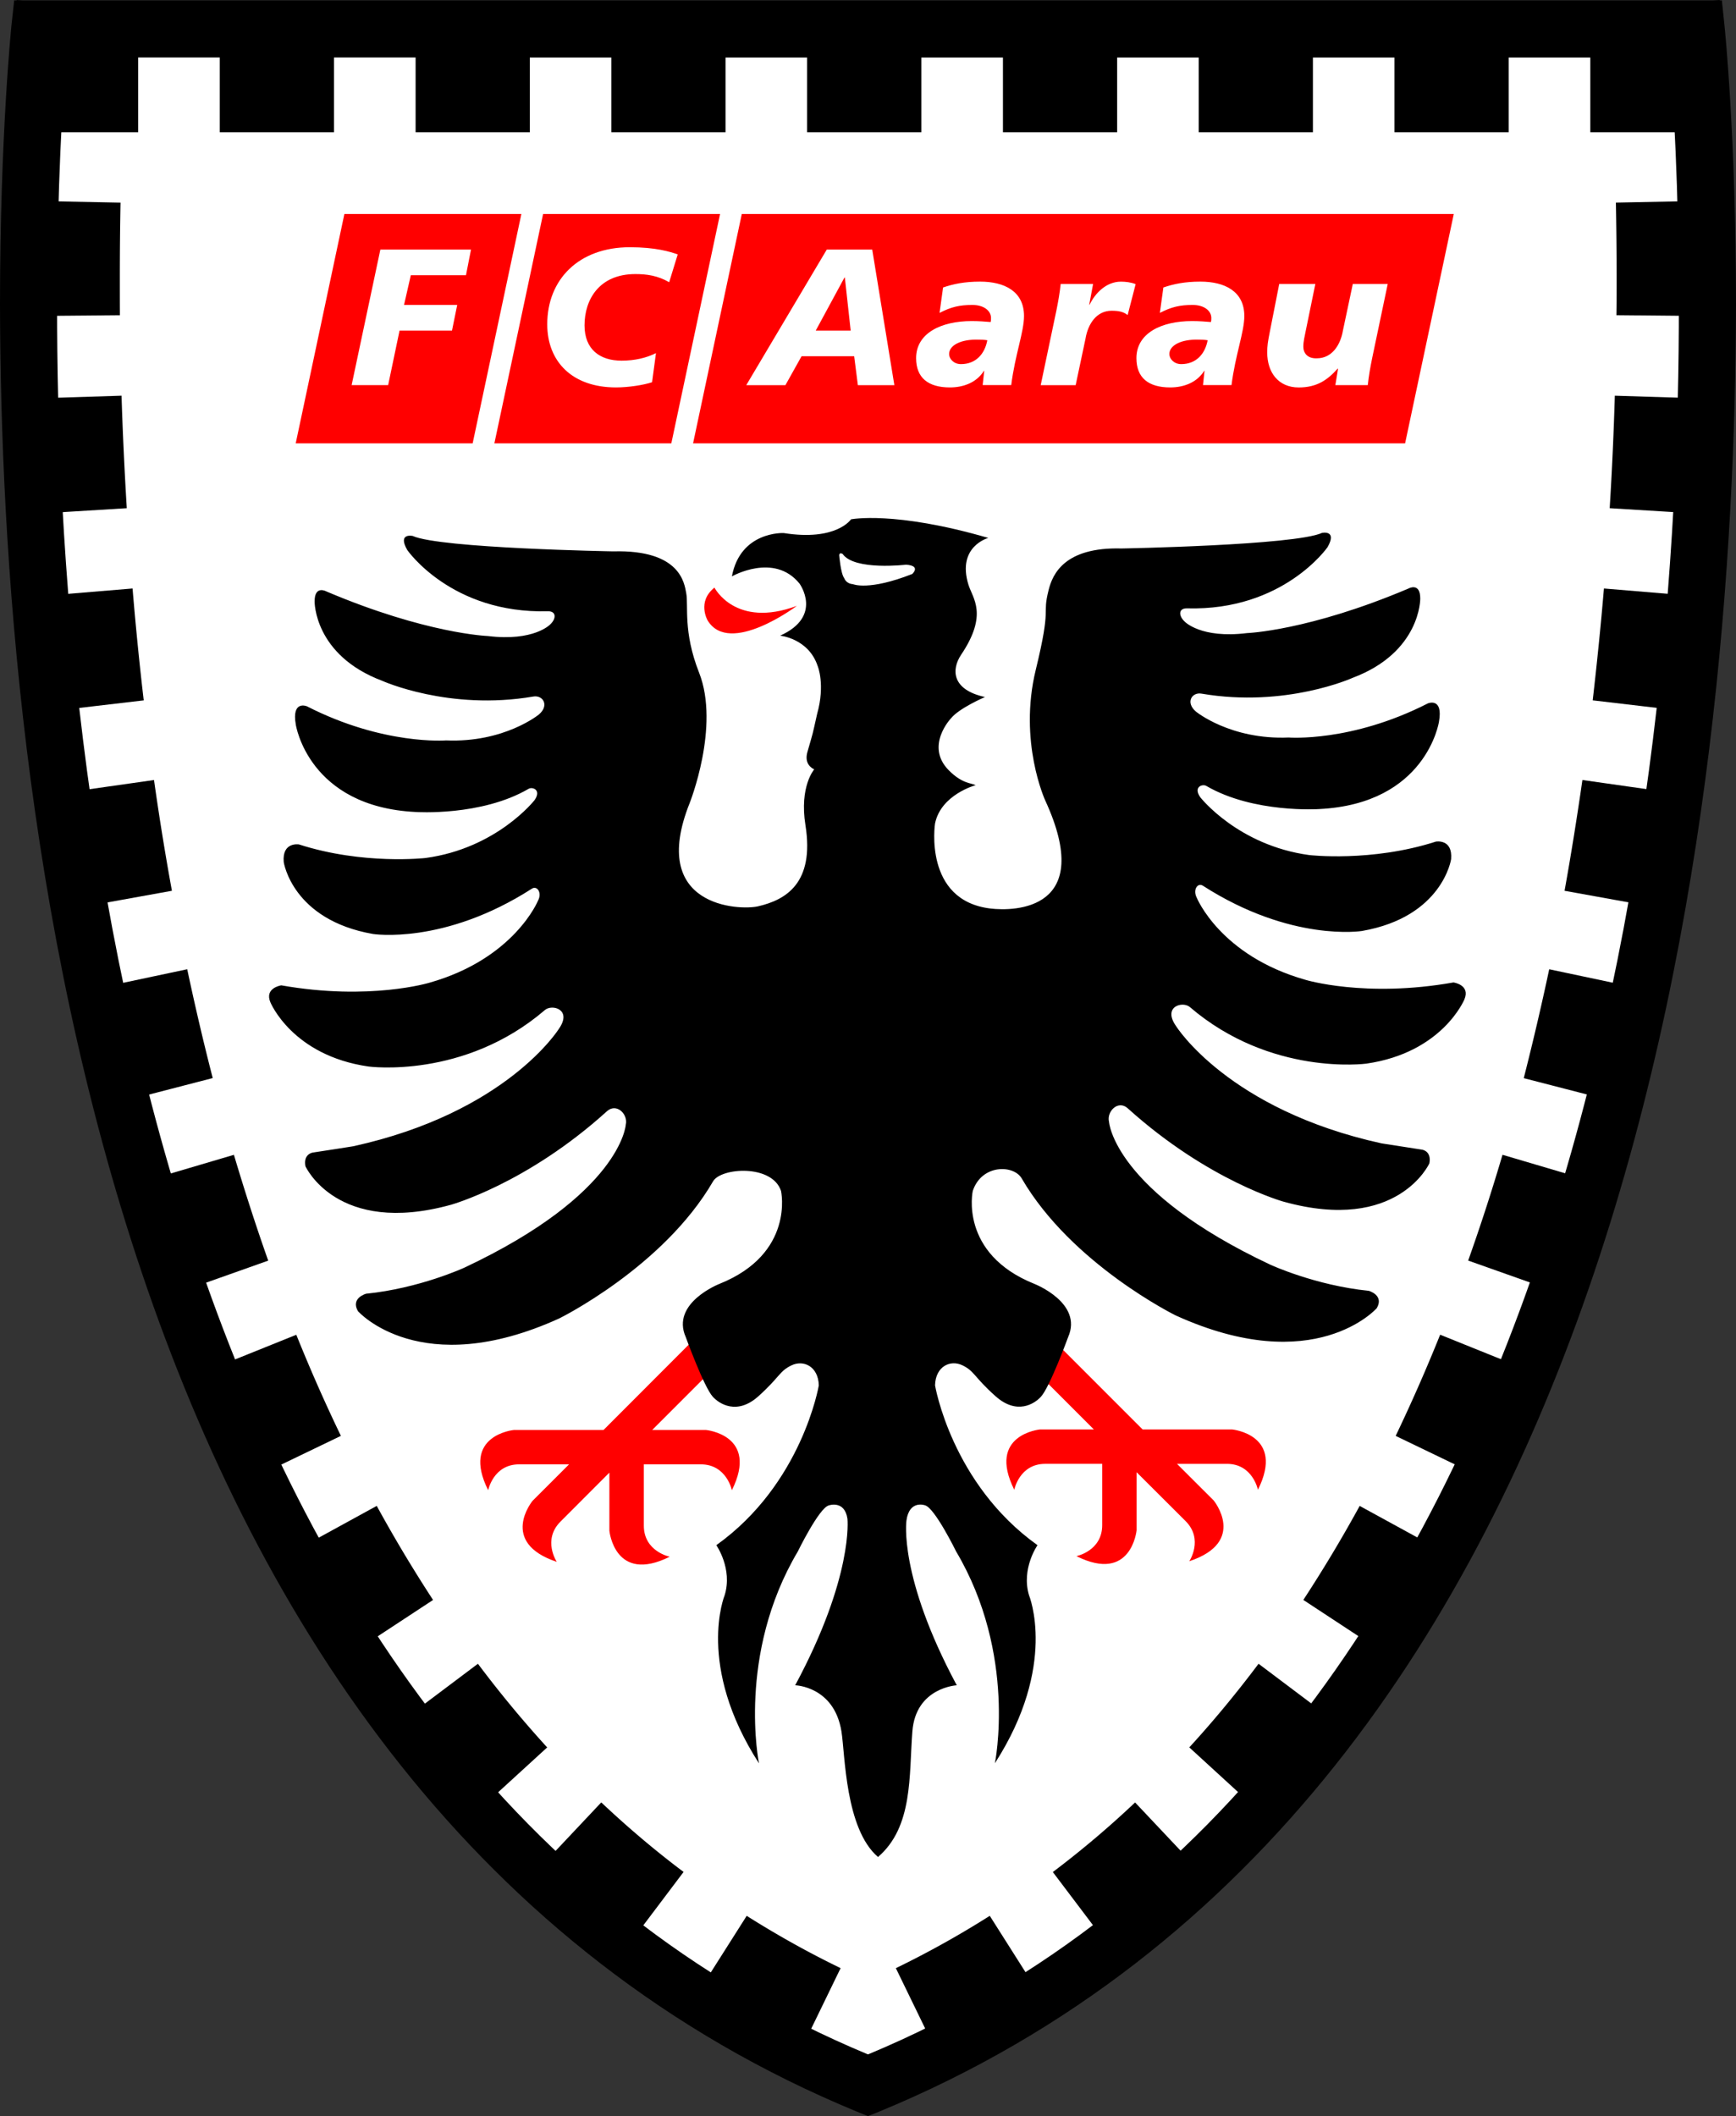
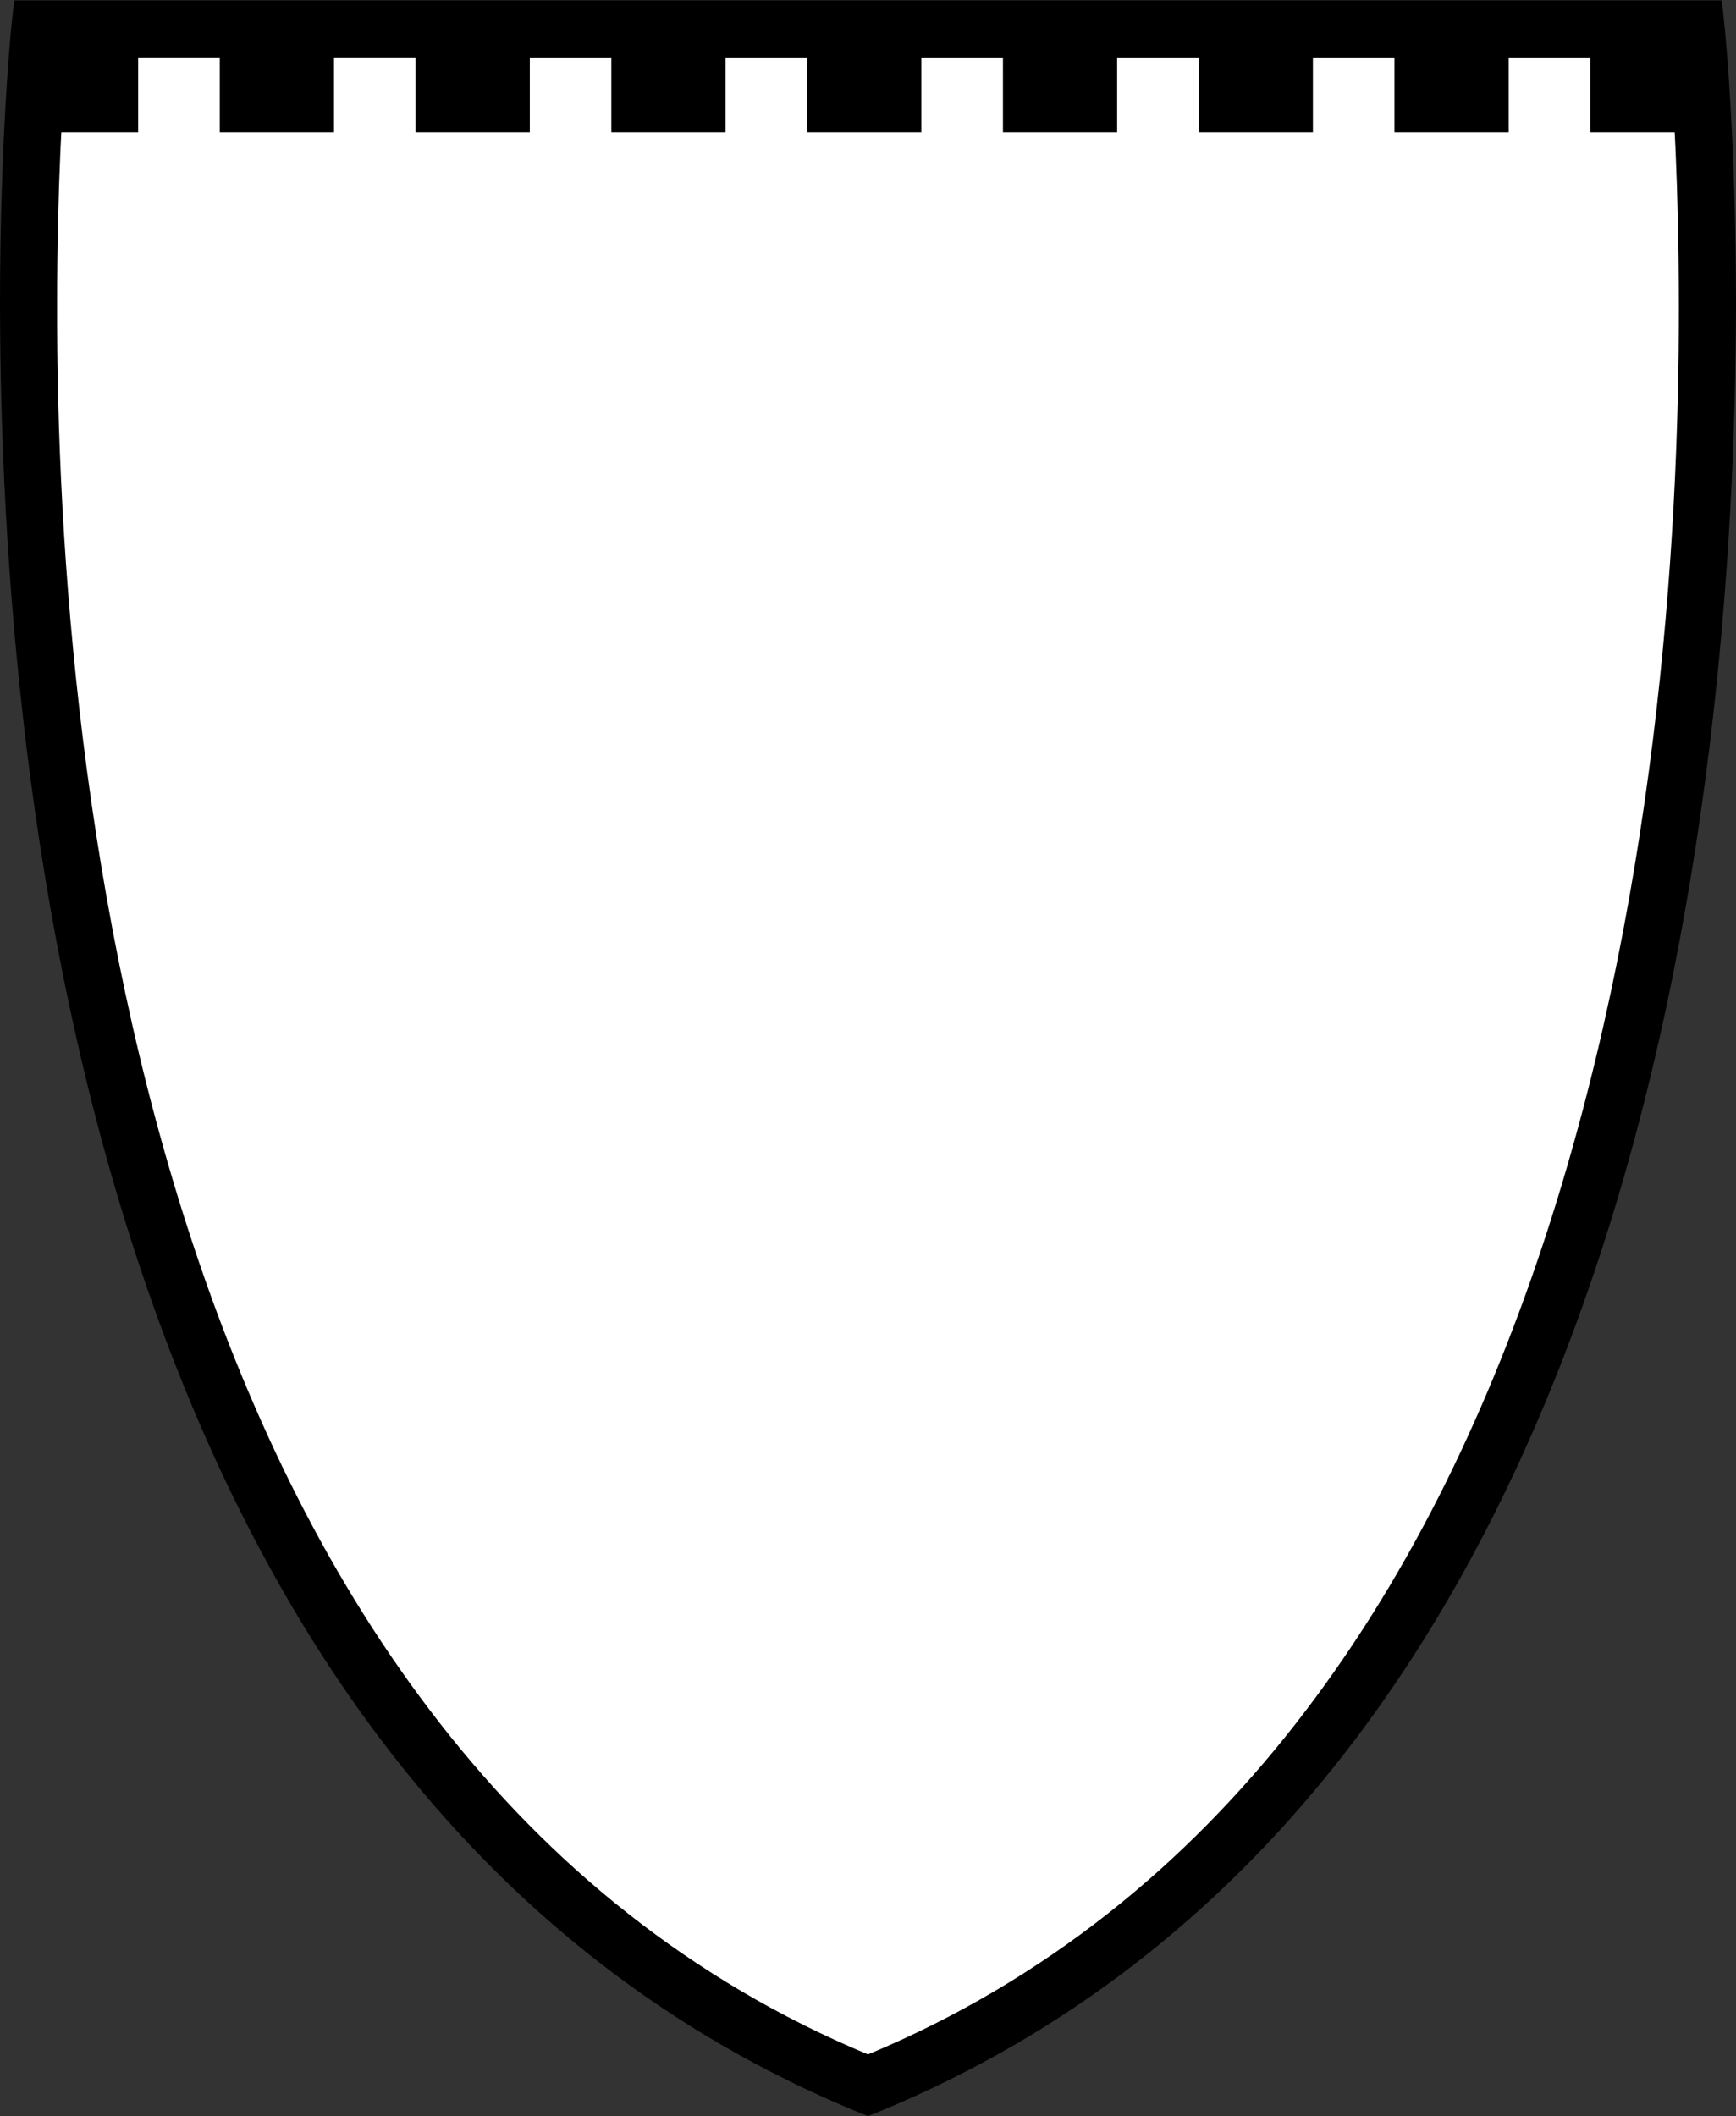
<svg xmlns="http://www.w3.org/2000/svg" viewBox="0 0 572.84 697.98">
  <rect x="0" y="0" width="572.84" height="697.98" fill="#333333" stroke="none" />
  <path fill="#fff" d="M559.695 9.54s56.82 543.71-273.269 678.28C-43.662 553.25 13.154 9.54 13.154 9.54h546.541" />
  <path d="M18.848 100.5c-.332 159.256 32.139 479.16 267.568 577.134 235.409-97.994 267.889-417.878 267.559-577.109 0-39.04-1.845-68.045-2.91-81.56H21.787c-1.064 13.505-2.94 42.48-2.94 81.535zm264.014 596.054C30.4 592.54.301 261.796 0 100.5 0 44.755 3.76 8.8 3.76 8.555l.918-8.44H559.68V9.53.115h8.495l.88 8.44c.025.245 3.785 36.23 3.785 91.97-.33 161.272-30.43 491.974-282.85 596.03l-3.583 1.425-3.545-1.426" />
-   <path d="M2.969 38.68C4.053 14.5 5.479.3 5.518 0v.03l37.47 3.75c.03.065-1.338 13.2-2.363 36.57L2.969 38.68zM1.855 91.96c0-9.195.088-17.86.245-25.915v.04l37.675.75c-.156 7.805-.234 16.19-.234 25.125 0 3.9 0 7.905.02 12.015l-37.647.33c-.059-4.2-.059-8.32-.059-12.345zm.596 39.71v.03-.03zm0 .03 37.656-1.185c.371 11.84.938 24.25 1.729 37.11L4.209 169.93c-.82-13.28-1.387-26.045-1.758-38.23zm3.73 65.525 37.56-3.115c1.005 12.013 2.206 24.337 3.69 36.905L9.992 235.4a1176.23 1176.23 0 0 1-3.81-38.175zm7.325 65.363h.03l37.285-5.303a908.492 908.492 0 0 0 5.907 36.533l-37.08 6.69a972.627 972.627 0 0 1-6.142-37.92zm11.406 64.922 36.865-7.813c2.549 11.963 5.333 23.945 8.419 35.898l-36.475 9.444a859.964 859.964 0 0 1-8.809-37.53zm16.133 64.072 36.142-10.674c3.487 11.709 7.237 23.359 11.319 34.902l-35.498 12.588a747.913 747.913 0 0 1-11.963-36.816zm21.767 62.754 34.962-14.073a543.203 543.203 0 0 0 14.716 33.35l-33.965 16.348a600.495 600.495 0 0 1-15.713-35.625zm28.458 60.449c0 .01.01.01.01.019l-.01.012v-.032zm.01.019 33.036-18.095a463.486 463.486 0 0 0 18.584 31.027l-31.474 20.674a479.235 479.235 0 0 1-20.147-33.606zm36.308 56.612 30.117-22.635a370.797 370.797 0 0 0 22.851 27.594l-27.812 25.429a403.718 403.718 0 0 1-25.156-30.389zm44.98 50.519 25.84-27.425c8.604 8.115 17.618 15.775 27.159 22.94l-22.705 30.1c-10.655-8.031-20.733-16.595-30.293-25.615zm53.633 41.805 20.195-31.814c9.864 6.23 20.157 12.009 30.987 17.253l-16.465 33.897a353.4 353.4 0 0 1-34.717-19.336M529.98 3.8h.04L567.49.01c.03.3 1.455 14.5 2.52 38.69l-37.655 1.64C531.32 16.97 530.02 3.835 529.98 3.8zm3.4 100.165c.065-4.09.065-8.105.065-11.985 0-8.955-.095-17.36-.24-25.155l37.685-.76c.155 8.045.235 16.72.235 25.915 0 3.995 0 8.125-.02 12.345l-37.725-.36zm-2.22 63.66c.805-12.87 1.34-25.27 1.7-37.11l37.66 1.185c-.365 12.165-.94 24.97-1.76 38.22l-37.6-2.295zm-5.605 63.38c1.445-12.558 2.695-24.882 3.705-36.895l37.525 3.125A1159.195 1159.195 0 0 1 563 235.4l-37.445-4.394zm-9.285 62.813c2.215-12.295 4.15-24.492 5.89-36.543l37.315 5.313c-1.79 12.5-3.82 25.156-6.125 37.929l-37.08-6.699zm-13.465 61.807a934.196 934.196 0 0 0 8.395-35.899l-.03-.029 36.905 7.803a882.318 882.318 0 0 1-8.805 37.529l-36.465-9.405zm-18.342 60.166a669.955 669.955 0 0 0 11.328-34.893l36.134 10.674a748.71 748.71 0 0 1-11.915 36.806l-35.547-12.587zm-23.926 57.832a563.373 563.373 0 0 0 14.678-33.38l34.95 14.082c-4.85 12.051-10.065 23.946-15.712 35.625l-33.916-16.328zm-30.468 54.101a458.425 458.425 0 0 0 18.593-31.006l33.047 18.077a470.437 470.437 0 0 1-20.146 33.625l-31.494-20.696zm-37.627 48.641c8.037-8.775 15.654-17.994 22.851-27.584l30.088 22.635a395.326 395.326 0 0 1-25.146 30.4l-27.793-25.451zm-45.03 41.115a319.368 319.368 0 0 0 27.159-22.97v.03l25.849 27.405a369.545 369.545 0 0 1-30.284 25.605l-22.724-30.07zm-51.797 31.71a315.639 315.639 0 0 0 30.986-17.265l20.176 31.795c-11.045 7.01-22.578 13.494-34.687 19.356l-16.475-33.885" />
  <path d="M7.92 43.625V5.945h37.676v37.68H7.92zm64.6 0V5.945h37.685v37.68H72.519zm64.618 0V5.945h37.686v37.68h-37.686zm64.59 0V5.945h37.686v37.68h-37.685zm64.6 0V5.945h37.685v37.68h-37.685zm64.62 0V5.945h37.685v37.68h-37.685zm64.599 0V5.945h37.685v37.68h-37.685zm64.6 0V5.945h37.676v37.68h-37.676zm64.618 0V5.945h37.685v37.68h-37.685" />
-   <path fill="red" d="M169.58 471.67h29.57l33.243-33.282 7.88 8.213-25.068 25.069h17.754s17.598 1.66 8.545 19.873c0 0-1.728-8.535-10.244-8.535h-18.809v20.232c0 8.52 8.545 10.234 8.545 10.234-18.184 9.057-19.912-8.545-19.912-8.545v-19.197l-16.153 16.174c-6.015 6.045-1.21 13.26-1.21 13.26-19.249-6.426-7.999-20.118-7.999-20.118l12.051-12.04H171.28c-8.496 0-10.195 8.534-10.195 8.534-9.102-18.213 8.496-19.873 8.496-19.873m236.972-.175H377.04l-33.281-33.272-7.852 8.223 25.04 25.049h-17.754s-17.599 1.66-8.507 19.892c0 0 1.69-8.544 10.205-8.544H363.7v20.212c0 8.536-8.506 10.227-8.506 10.227 18.154 9.064 19.854-8.516 19.854-8.516v-19.17l16.172 16.125c6.015 6.045 1.22 13.24 1.22 13.24 19.248-6.394 8.028-20.068 8.028-20.068l-12.08-12.05h16.474c8.516 0 10.225 8.544 10.225 8.544 9.091-18.232-8.536-19.893-8.536-19.893M235.752 193.82s6.885 13.572 27.197 6.013c0 0-22.216 16.7-29.443 4.824 0 0-3.623-6.171 2.246-10.837" />
-   <path d="M301.015 189.325c-14.394 5.665-19.56 3.36-19.56 3.36-2.353-.165-2.89-2.01-2.89-2.01-1.172-1.515-1.651-7.6-1.651-7.6.146-1.035 1.162-.33 1.162-.33 3.877 5.545 20.898 3.515 20.898 3.515 5.088.35 2.041 3.065 2.041 3.065m-35.234 82.862c3.057 19.209-6.572 24.678-15.693 26.767-6.104 1.387-36.211.284-22.539-34.004 0 0 10.136-25.332 3.125-43.105-5.342-13.555-3.438-22.08-4.239-26.22-.605-3.175-1.855-14.355-24.072-13.76 0 0-57.139-.995-66.172-5.08 0 0-5.097-1.13-1.806 4.63 0 0 14.55 21.075 46.425 20.205 2.803-.039 2.784 2.452.752 4.336 0 0-5.312 5.713-20.625 3.828 0 0-20.224-.703-53.213-14.689 0 0-3.944-2.235-3.905 3.332 0 0-.216 17.666 22.323 26.143 0 0 22.013 9.951 49.854 5.176 3.115-.538 5.381 2.88 1.826 5.927 0 0-11.416 9.356-30.615 8.545 0 0-20.674 1.67-45.928-11.25 0 0-5.117-2.158-3.662 6.084 0 0 4.121 27.07 39.6 28.78 0 0 21.601 1.474 37.216-7.647 1.241-.742 4.336.323 1.963 3.73 0 0-12.392 15.899-35.967 19.092 0 0-20.507 2.373-41.796-4.482 0 0-5.596-.928-5.01 5.82 0 0 2.793 19.053 29.433 23.721 0 0 23.36 3.74 52.471-14.951 1.7-1.094 3.408 1.347 2.012 3.945 0 0-7.774 19.121-35.791 27.07 0 0-19.727 6.035-48.926.88 0 0-5.615.81-3.603 5.585 0 0 7.177 17.578 32.402 21.191 0 0 31.494 4.278 58.183-18.632 2.383-2.051 9.131-.196 4.581 6.25 0 0-17.178 27.578-67.852 38.691 0 0-7.979 1.28-13.32 2.07 0 0-3.194.43-2.432 4.502 0 0 10.42 23.106 48.037 12.716-.293.068 24.815-6.729 51.465-30.85 3.193-2.872 7.061 1.054 6.201 4.482 0 0-1.455 22.784-53.31 47.139 0 0-14.766 6.806-32.383 8.574 0 0-5.196 1.426-2.666 5.762 0 0 20.547 23.232 66.396 2.393 0 0 34.356-16.914 50.781-45.235 2.608-4.521 19.473-5.713 22.422 3.183 0 0 4.61 20.664-20.322 30.645 0 0-16.123 6.299-11.113 17.558 0 0 5.987 16.446 8.916 19.668 2.119 2.334 8.008 6.202 15.078-.185 7.11-6.386 6.827-8.213 10.86-10.146 3.994-1.953 8.887.322 9.043 6.592 0 0-5.44 32.46-33.819 52.706 0 0 5.469 7.781 2.744 16.541 0 0-9.512 23.084 11.338 55.42 0 0-7.393-35.84 12.812-69.88 0 0 6.963-14.28 10.206-15.197 0 0 5.244-1.875 6.171 4.412 0 0 2.09 18.945-17.246 54.916 0 0 12.871.298 15.274 15.254 1.211 7.605 1.211 32.095 12.06 41.384 11.612-9.969 10.205-26.884 11.338-41.414 1.104-14.525 14.649-15.225 14.649-15.225-19.297-35.97-16.611-54.29-16.611-54.29.928-7.01 6.162-5.067 6.162-5.067 3.242.927 10.225 15.197 10.225 15.197 20.205 34.061 12.802 69.879 12.802 69.879 20.83-32.34 11.27-55.399 11.27-55.399-2.647-8.79 2.793-16.53 2.793-16.53-28.38-20.257-33.809-52.718-33.809-52.718.166-6.269 5.029-8.545 9.043-6.61 4.024 1.942 3.74 3.788 10.869 10.146 7.09 6.367 12.92 2.548 15.039.205 2.959-3.223 8.965-19.659 8.965-19.659 4.98-11.279-11.142-17.558-11.142-17.558-24.922-10.01-20.323-30.664-20.323-30.664 2.979-8.877 13.516-8.653 16.143-4.121 16.465 28.3 50.79 45.185 50.79 45.185 45.87 20.86 66.358-2.363 66.358-2.363 2.549-4.306-2.607-5.742-2.607-5.742-17.627-1.768-32.422-8.584-32.422-8.584-51.826-24.356-53.301-47.139-53.301-47.139-.86-3.428 3.008-7.363 6.182-4.473 26.709 24.102 51.816 30.918 51.533 30.821 37.578 10.4 47.998-12.686 47.998-12.686.762-4.111-2.441-4.502-2.441-4.502-5.342-.81-13.321-2.07-13.321-2.07-50.664-11.113-67.851-38.71-67.851-38.71-4.512-6.427 2.187-8.321 4.59-6.241 26.699 22.881 58.174 18.652 58.174 18.652 25.234-3.613 32.412-21.22 32.412-21.22 2.011-4.786-3.614-5.567-3.614-5.567-29.16 5.176-48.906-.879-48.906-.879-28.047-7.959-35.801-27.05-35.801-27.05-1.386-2.667.313-5.069 2.002-3.985 29.131 18.711 52.49 14.941 52.49 14.941 26.631-4.629 29.434-23.691 29.434-23.691.567-6.797-5.02-5.791-5.02-5.791-21.288 6.846-41.777 4.443-41.777 4.443-23.593-3.203-35.986-19.082-35.986-19.082-2.373-3.418.723-4.453 1.982-3.74 15.616 9.111 37.207 7.647 37.207 7.647 35.469-1.719 39.58-28.77 39.58-28.77 1.475-8.242-3.662-6.084-3.662-6.084-25.273 12.9-45.918 11.25-45.918 11.25-19.199.811-30.605-8.545-30.605-8.545-3.565-3.047-1.299-6.465 1.807-5.928 27.87 4.766 49.863-5.195 49.863-5.195 22.529-8.447 22.344-26.123 22.344-26.123.029-5.595-3.955-3.32-3.955-3.32-32.94 13.955-53.194 14.668-53.194 14.668-15.303 1.894-20.615-3.819-20.615-3.819-2.031-1.904-2.051-4.404.79-4.336 31.827.87 46.388-20.193 46.388-20.193 3.29-5.785-1.827-4.7-1.827-4.7-8.994 4.11-66.162 5.14-66.162 5.14-18.877-.51-22.773 8.515-24.072 13.755-2.226 8.88 1.094 4.426-4.219 26.233-5.8 23.73 3.106 43.095 3.106 43.095 16.699 36.26-10.127 36.631-18.076 35.674-22.159-2.666-18.282-28.008-18.282-28.008 1.934-9.599 13.409-12.675 13.409-12.675-1.416-.733-4.414-.44-8.819-4.864-8.027-8.027.655-17.158.655-17.158 2.695-3.389 11.24-7.05 11.24-7.05-11.026-2.413-11.123-9.102-7.852-13.975 8.955-13.33 3.799-18.562 2.403-23.047-3.916-12.675 6.552-15.46 6.552-15.46-31.045-9.015-45.312-6.13-45.312-6.13s-4.795 7.285-22.227 4.52c0 0-14.267-.695-17.07 14.295 0 0 13.935-7.975 22.305 2.375 0 0 7.9 10.781-6.397 17.177 0 0 9.346.87 12.393 10.02 0 0 2.549 6.064-.176 15.771-1.787 7.93-1.065 5.117-3.203 12.559-.85 2.94.303 4.814 2.236 5.762 0 0-4.932 5.586-2.89 18.408" />
-   <path fill="red" d="M113.642 70.585h58.399l-16.074 75.645H97.578l16.064-75.645m65.567 0h58.398l-16.083 75.645h-58.389l16.074-75.645m65.566 0h234.942l-16.064 75.645H228.7l16.074-75.645" />
-   <path fill="#fff" d="M125.508 82.325h29.912l-1.66 8.465h-18.203l-2.236 9.785h17.548l-1.718 8.46h-17.306l-3.769 18.005h-12.05l9.482-44.715m95.302 10.76c-3.779-2.175-7.363-2.685-11.152-2.685-11.963 0-16.777 8.435-16.777 16.915 0 7.94 5.058 11.65 12.246 11.65 4.287 0 8.183-.91 11.328-2.49l-1.289 9.6c-2.871.955-7.871 1.715-11.905 1.715-14.414 0-22.685-8.505-22.685-20.82 0-14.84 10.45-25.42 27.236-25.42 8.574 0 13.389 1.485 15.821 2.375l-2.822 9.16m57.969-1.535h-.127l-9.474 17.485h11.524L278.78 91.55zm-5.957-9.235h14.99l7.304 44.725h-12.041l-1.22-9.54h-17.354l-5.332 9.54h-12.92l26.573-44.725m44.267 37.79c4.931 0 7.871-3.385 8.701-7.87-.957-.195-2.364-.195-3.067-.195-5.517-.175-9.54 1.795-9.54 4.745 0 1.525 1.474 3.32 3.906 3.32m7.676 2.26-.118-.14v.14c-2.431 3.835-6.738 5.425-11.21 5.425-7.178 0-11.143-3.19-11.143-9.655 0-8.205 8.183-12.235 18.379-12.235 2.304 0 4.619.185 6.211.32.127-.45.127-.9.127-1.345 0-2.365-2.363-4.29-6.143-4.29-4.18 0-6.982.635-10.84 2.625l1.163-8.385c3.388-1.155 7.04-1.935 12.236-1.935 7.93 0 14.473 3.145 14.473 11.34 0 5.25-2.95 12.75-4.22 22.79h-9.423l.508-4.655m35.927-28.705-1.269 6.855h.117c1.865-3.915 5.586-7.615 10.322-7.615 1.533 0 3.33.195 4.873.82l-2.637 10.195c-1.474-1.16-3.134-1.415-5.312-1.415-4.873 0-7.754 4.23-8.584 9.16l-3.261 15.38h-11.534l5.186-24.66c.585-2.89 1.093-5.71 1.406-8.72h10.693m29.083 26.445c4.931 0 7.89-3.385 8.72-7.87-.966-.195-2.373-.195-3.076-.195-5.508-.175-9.56 1.795-9.56 4.745 0 1.525 1.494 3.32 3.916 3.32m7.675 2.26-.117-.14v.14c-2.422 3.835-6.739 5.425-11.201 5.425-7.188 0-11.143-3.19-11.143-9.655 0-8.205 8.184-12.235 18.37-12.235 2.314 0 4.619.185 6.21.32.137-.45.137-.9.137-1.345 0-2.365-2.373-4.29-6.142-4.29-4.18 0-6.983.635-10.84 2.625l1.162-8.385c3.389-1.155 7.04-1.935 12.236-1.935 7.93 0 14.473 3.145 14.473 11.34 0 5.25-2.95 12.75-4.229 22.79h-9.404l.488-4.655m55.293-4.045c-.586 2.88-1.093 5.705-1.406 8.71h-10.703l.898-5.44h-.136c-3.33 3.71-6.797 6.21-12.862 6.21-6.738 0-10.38-5-10.38-11.52 0-2.245.195-3.515.898-7.05l3.066-15.57h11.914l-3.203 15.635c-.322 1.66-.761 3.32-.761 5.07 0 1.97 1.269 3.955 4.472 3.82 4.883 0 7.744-4.21 8.594-9.15l3.262-15.375h11.523l-5.176 24.66" />
</svg>